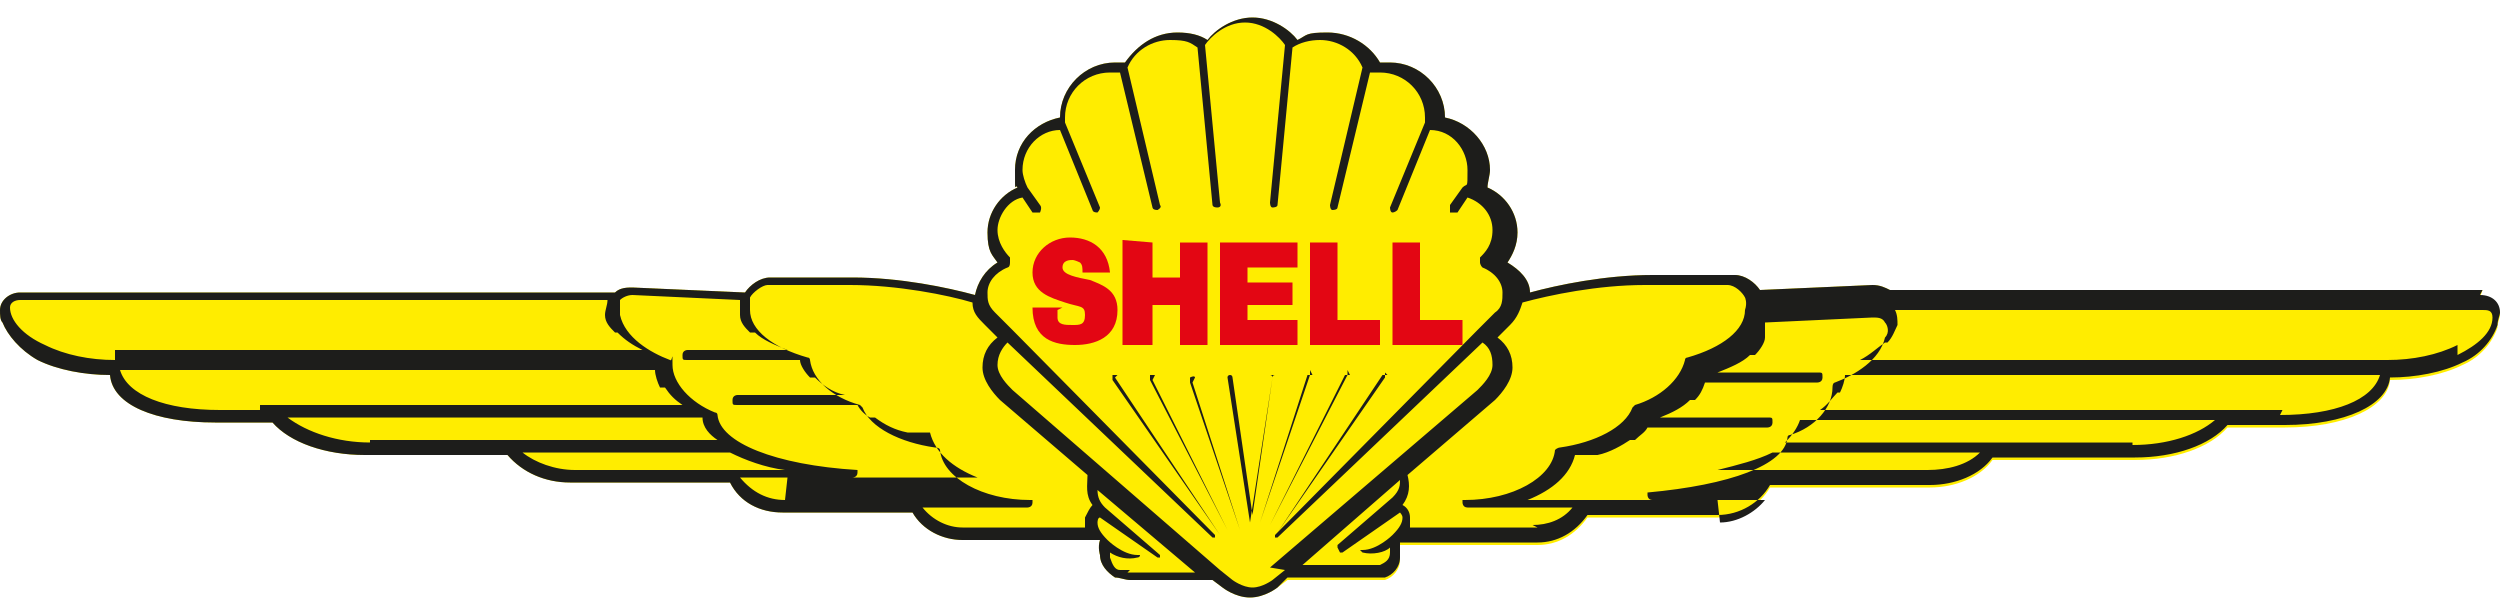
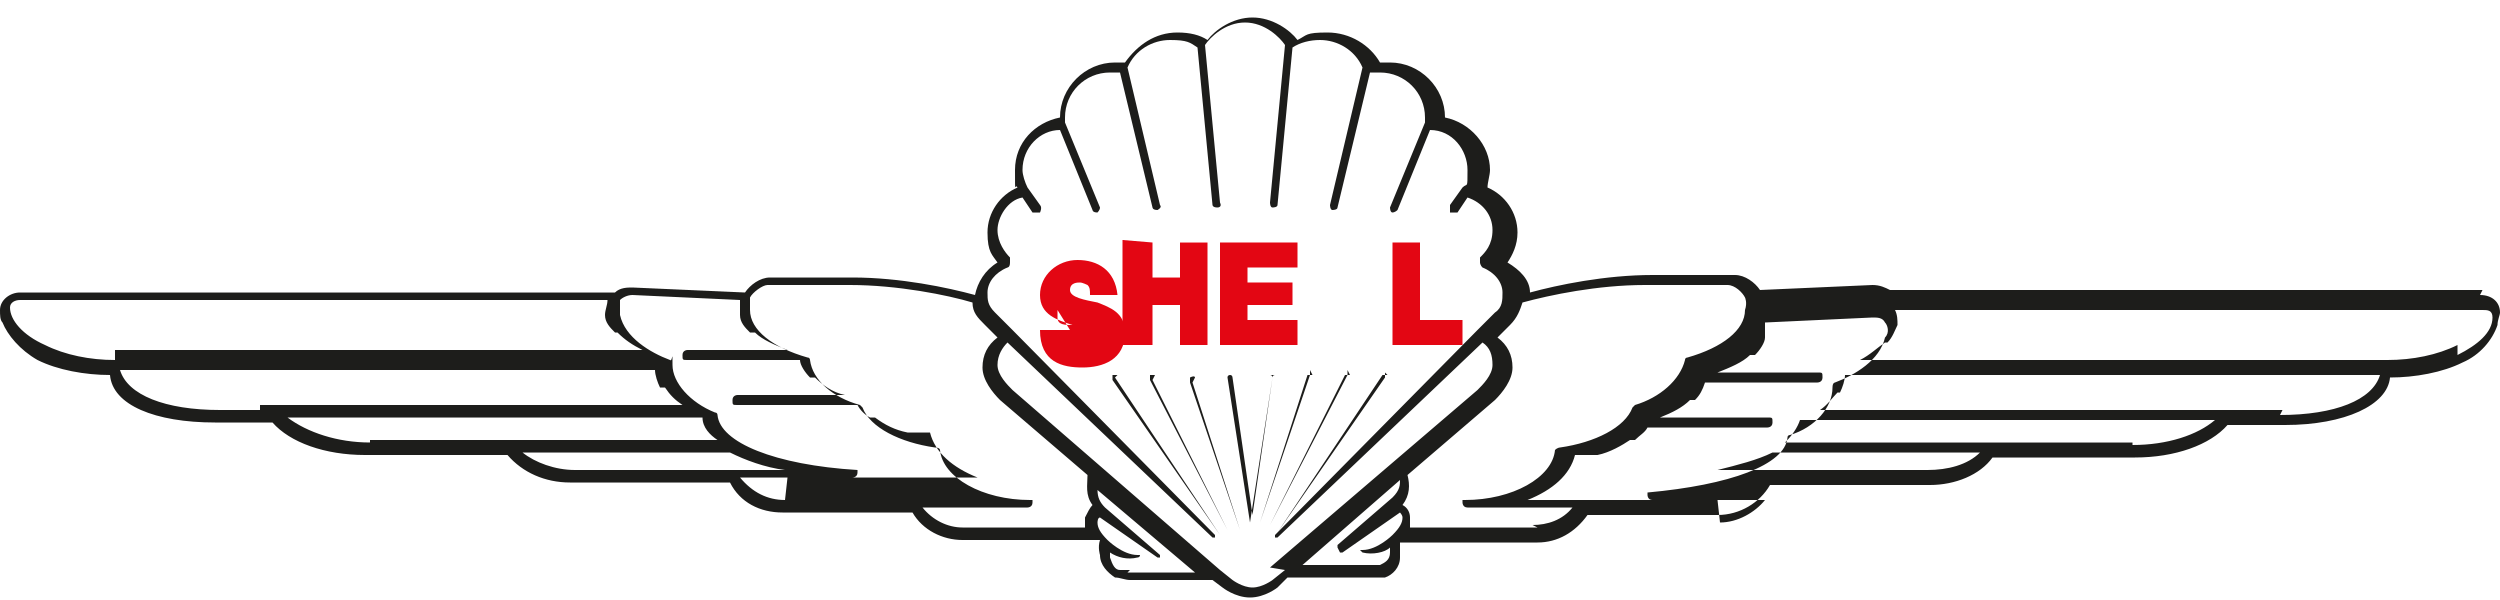
<svg xmlns="http://www.w3.org/2000/svg" id="Capa_1" width="100" height="24" version="1.1" viewBox="0 0 100 24">
  <defs>
    <style>
      .st0 {
        fill: none;
      }

      .st1 {
        fill: #1d1d1b;
      }

      .st2 {
        fill: #ffed00;
      }

      .st3 {
        fill: #e30613;
      }
    </style>
  </defs>
-   <path class="st2" d="M99.3,11.6h-23.7c-.2-.1-.4-.2-.7-.2h0l-4.5.2c-.2-.3-.6-.6-1-.6h-3.3c-1.9,0-3.8.4-4.9.7,0-.5-.4-.9-.9-1.2.2-.3.4-.7.4-1.2,0-.8-.5-1.5-1.2-1.8,0-.2.1-.5.1-.7,0-1-.8-1.9-1.8-2.1,0,0,0,0,0,0,0-1.2-1-2.2-2.2-2.2s-.3,0-.4,0c-.4-.7-1.2-1.2-2.1-1.2s-.8.1-1.2.3c-.3-.4-1-.9-1.8-.9s-1.5.5-1.8.9c-.3-.2-.7-.3-1.2-.3-.9,0-1.6.5-2.1,1.2-.1,0-.3,0-.4,0-1.2,0-2.2,1-2.2,2.2s0,0,0,0c-1,.2-1.8,1-1.8,2.1s0,.5.1.7c-.7.3-1.2,1-1.2,1.8s.2.9.4,1.2c-.5.3-.8.8-.9,1.3,0,0,0,0,0,0-1.1-.3-3-.7-4.9-.7h-3.3c-.4,0-.8.3-1,.6l-4.5-.2c-.2,0-.5,0-.7.2H.8c-.4,0-.8.3-.8.7,0,.2,0,.4.1.5.2.5.7,1.1,1.4,1.5.8.4,1.9.6,2.9.6.1,1.2,1.8,1.9,4.2,1.9h2.3c.7.8,2.1,1.3,3.7,1.3h5.7c.6.7,1.5,1.1,2.5,1.1h6.4c.4.8,1.2,1.2,2.1,1.2h5.2c.4.7,1.2,1.1,2,1.1h5.5s0,0,0,0c-.1.3,0,.6,0,.6,0,.4.3.7.6.9.2,0,.4.1.6.1,0,0,0,0,0,0h3.3s.4.3.4.3c0,0,.5.4,1.1.4h0s0,0,0,0h0c.6,0,1.1-.4,1.1-.4l.4-.3h3.3c.2,0,.4,0,.6,0,.3-.1.6-.4.6-.8,0,0,0-.3,0-.6,0,0,0,0,0,0h5.5c.8,0,1.5-.4,2-1.1h5.2c.9,0,1.7-.5,2.1-1.2h6.4c1,0,2-.4,2.5-1.1h5.7c1.6,0,3-.5,3.7-1.3h2.3c2.4,0,4.1-.8,4.2-1.9,1,0,2.1-.2,2.9-.6.7-.3,1.2-.9,1.4-1.5,0-.2.1-.4.1-.5,0-.4-.3-.7-.8-.7M39,12.1h0s0,0,0,.1c0,0,0,0,0-.1M56.5,21.1h0s0,0,0,0c0,0,0,0,0,0M61.1,12.1c0,0,0,.2,0,.2,0,0,0-.2,0-.2Z" />
  <path class="st1" d="M42.6,18.4s0,0,0,0h-3.8s0,0,0,0,0,0,0,0h3.8s0,0,0,0M41.5,17.5s0,0,0,0h-3.4s0,0,0,0,0,0,0,0h3.4s0,0,0,0M42.9,20.1h-1s0,0,0,0,0,0,0,0h1s0,0,0,0,0,0,0,0M38.8,13.1s0,0,0,0h-7.3s0,0,0,0,0,0,0,0h7.3s0,0,0,0M40.4,16.6s0,0,0,0h-4.5s0,0,0,0,0,0,0,0h4.5s0,0,0,0M31.5,12.3h4.1s0,0,0,0,0,0,0,0h-4.1s0,0,0,0,0,0,0,0M38.5,13.9s0,0,0,0h-5.4s0,0,0,0,0,0,0,0h5.4s0,0,0,0M39.4,15.7s0,0,0,0h-4.4s0,0,0,0,0,0,0,0h4.4s0,0,0,0M38.7,14.8s0,0,0,0h-5.1s0,0,0,0,0,0,0,0h5.1s0,0,0,0M42.9,19.3s0,0,0,0h-2.5s0,0,0,0,0,0,0,0h2.5s0,0,0,0M64.5,12.3h4.1s0,0,0,0,0,0,0,0h-4.1s0,0,0,0,0,0,0,0M60.8,15.8h4.4s0,0,0,0,0,0,0,0h-4.4s0,0,0,0,0,0,0,0M59.7,16.7h4.5s0,0,0,0,0,0,0,0h-4.5s0,0,0,0,0,0,0,0M61.4,13.1h7.3s0,0,0,0,0,0,0,0h-7.3s0,0,0,0,0,0,0,0M44.7,15c0,0-.1,0-.2,0,0,0,0,.1,0,.2l4.3,6.2s0,0,0,0c0,0,0,0,0,0l-4.2-6.3ZM57.6,18.5h3.8s0,0,0,0,0,0,0,0h-3.8s0,0,0,0,0,0,0,0M99.3,11.6h-23.7c-.2-.1-.4-.2-.7-.2h0l-4.5.2c-.2-.3-.6-.6-1-.6h-3.3c-1.9,0-3.8.4-4.9.7,0-.5-.4-.9-.9-1.2.2-.3.4-.7.4-1.2,0-.8-.5-1.5-1.2-1.8,0-.2.1-.5.1-.7,0-1-.8-1.9-1.8-2.1,0,0,0,0,0,0,0-1.2-1-2.2-2.2-2.2s-.3,0-.4,0c-.4-.7-1.2-1.2-2.1-1.2s-.8.1-1.2.3c-.3-.4-1-.9-1.8-.9s-1.5.5-1.8.9c-.3-.2-.7-.3-1.2-.3-.9,0-1.6.5-2.1,1.2-.1,0-.3,0-.4,0-1.2,0-2.2,1-2.2,2.2s0,0,0,0c-1,.2-1.8,1-1.8,2.1s0,.5.1.7c-.7.3-1.2,1-1.2,1.8s.2.9.4,1.2c-.5.3-.8.8-.9,1.3,0,0,0,0,0,0-1.1-.3-3-.7-4.9-.7h-3.3c-.4,0-.8.3-1,.6l-4.5-.2c-.2,0-.5,0-.7.2H.8c-.4,0-.8.3-.8.7,0,.2,0,.4.1.5.2.5.7,1.1,1.4,1.5.8.4,1.9.6,2.9.6.1,1.2,1.8,1.9,4.2,1.9h2.3c.7.8,2.1,1.3,3.7,1.3h5.7c.6.7,1.5,1.1,2.5,1.1h6.4c.4.8,1.2,1.2,2.1,1.2h5.2c.4.7,1.2,1.1,2,1.1h5.5s0,0,0,0c-.1.3,0,.6,0,.6,0,.4.3.7.6.9.2,0,.4.1.6.1,0,0,0,0,0,0h3.3s.4.3.4.3c0,0,.5.4,1.1.4h0c.6,0,1.1-.4,1.1-.4l.4-.4h3.3c.2,0,.4,0,.6,0,.3-.1.6-.4.6-.8,0,0,0-.3,0-.6,0,0,0,0,0,0h5.5c.8,0,1.5-.4,2-1.1h5.2c.9,0,1.7-.5,2.1-1.2h6.4c1,0,2-.4,2.5-1.1h5.7c1.6,0,3-.5,3.7-1.3h2.3c2.4,0,4.1-.8,4.2-1.9,1,0,2.1-.2,2.9-.6.7-.3,1.2-.9,1.4-1.5,0-.2.1-.4.1-.5,0-.4-.3-.7-.8-.7M4.6,14.4c-1,0-2-.2-2.8-.6-.9-.4-1.4-1-1.4-1.5,0-.2.2-.3.4-.3h23.5c0,.2-.1.4-.1.6H3.6s0,0,0,0,0,0,0,0h20.6c0,.3.2.5.4.7h-11.9s0,0,0,0,0,0,0,0h12c.3.3.6.5,1,.7H4.6s0,0,0,0M10.4,16.4h-1.6c-2.2,0-3.7-.6-4-1.6h21.4c0,.2.1.5.2.7H9.3s0,0,0,0,0,0,0,0h17.3c.2.3.4.5.7.7H10.4ZM14.8,17.7c-1.3,0-2.5-.4-3.3-1h16.5s0,0,.1,0c0,.4.3.7.6.9h-13.9ZM28.5,18.8s0,0,0,0h-5.5c-.8,0-1.6-.3-2.1-.7h8.3c.6.3,1.4.6,2.2.7h-2.9ZM31.4,20c-.7,0-1.3-.3-1.8-.9h4.5c0,0,.2,0,.2-.2s0-.1,0-.1c0,0,0,0,0,0-3.3-.2-5.5-1.1-5.6-2.2,0,0,0-.1-.1-.1-1-.4-1.7-1.2-1.7-1.9s0-.1-.1-.2c-.8-.3-1.8-.9-2-1.8,0-.3,0-.5,0-.6.1-.1.3-.2.5-.2h0l4.3.2c0,.1,0,.3,0,.4,0,0,0,.1,0,.2h-3.7s0,0,0,0,0,0,0,0h3.7c0,.3.2.5.4.7h-2.5s0,0,0,0,0,0,0,0h2.7c.3.3.8.5,1.3.7h-4c0,0-.2,0-.2.2s0,.2.2.2h4.5c0,.2.2.5.4.7h-3.5s0,0,0,0,0,0,0,0h3.7c.3.3.7.6,1.2.7h-4.3c0,0-.2,0-.2.2s0,.2.2.2h4.8c.1.2.3.4.5.5h-4.1s0,0,0,0,0,0,0,0h4.3c.4.3.8.5,1.3.6h-3.3s0,0,0,0,0,0,0,0h4.2s0,0,0,0c.2.8.9,1.4,1.9,1.8h-7.6ZM43.6,21.1h-5.1c-.6,0-1.2-.3-1.6-.8h4.2c0,0,.2,0,.2-.2s0,0,0-.1c0,0,0,0-.1,0-1.9,0-3.5-.9-3.6-2,0,0,0-.1-.2-.1-1.4-.2-2.6-.8-2.9-1.6,0,0,0,0-.1-.1-1.1-.3-1.9-1-2-1.8,0,0,0-.1-.1-.1-1.4-.4-2.3-1.1-2.3-1.9,0-.3,0-.5,0-.5,0,0,0,0,0,0,0,0,0,0,0,0,.1-.2.5-.5.7-.5h3.3c1.9,0,3.9.4,4.9.7,0,.4.2.6.5.9l.5.5c-.4.3-.6.7-.6,1.2s.4,1,.7,1.3l3.5,3c0,.4-.1.8.2,1.2-.1.1-.2.3-.3.5,0,.1,0,.3,0,.4M45.2,22.8s0,0,0,0c-.1,0-.3,0-.4,0-.2,0-.3-.2-.4-.5,0,0,0,0,0-.2.3.2.7.3,1.1.2,0,0,.1,0,.1-.1,0,0-.1,0-.1,0-.6,0-1.2-.6-1.2-.6-.3-.3-.4-.5-.4-.7,0,0,0-.2.1-.2l2.3,1.6s0,0,.1,0c0,0,0-.1,0-.1l-2.2-1.9c-.2-.2-.3-.4-.3-.7l3.9,3.3h-2.7ZM53.6,22.1c0,0,.1,0,.1,0l2.3-1.6c0,0,.1.1.1.2,0,.2-.1.4-.4.7,0,0-.6.6-1.2.6,0,0-.1,0-.1,0,0,0,.1.1.1.1.4.1.9,0,1.1-.2,0,0,0,.1,0,.2,0,.3-.2.4-.4.5-.1,0-.2,0-.4,0h-2.7s3.9-3.4,3.9-3.4c0,.2,0,.4-.3.7h0s-2.2,1.9-2.2,1.9c0,0,0,0,0,.1M51.4,22.8s0,0,0,0l-.5.4s-.4.3-.8.3c-.4,0-.8-.3-.8-.3l-.5-.4h0s-8.3-7.2-8.3-7.2c-.2-.2-.6-.6-.6-1s.2-.7.4-.9l8.2,7.8s0,0,.1,0c0,0,0,0,0-.1l-8.1-8.2s0,0,0,0l-.7-.7c-.3-.3-.3-.5-.3-.8,0-.4.3-.8.8-1,0,0,.1,0,.1-.2,0,0,0-.2,0-.2-.2-.2-.5-.6-.5-1.1s.4-1.2,1-1.3l.4.6c0,0,.1,0,.2,0s0,0,.1,0c0,0,.1-.2,0-.3l-.5-.7c-.1-.2-.2-.5-.2-.7,0-.9.7-1.6,1.5-1.6l1.3,3.2c0,0,0,.1.2.1s0,0,0,0c0,0,.1-.1.1-.2l-1.4-3.4c0,0,0-.2,0-.2,0-1,.8-1.8,1.8-1.8s.3,0,.4,0l1.3,5.4c0,0,0,.1.2.1s0,0,0,0c0,0,.2-.1.1-.2l-1.3-5.5s0,0,0,0c.3-.7,1-1.1,1.7-1.1s.8.1,1.1.3c0,0,0,0,0,0l.6,6.3c0,0,0,.1.2.1s0,0,0,0c0,0,.2,0,.1-.2l-.6-6.3s0,0,0,0c.2-.3.8-.9,1.6-.9s1.4.6,1.6.9c0,0,0,0,0,0l-.6,6.3c0,0,0,.2.1.2,0,0,0,0,0,0,0,0,.2,0,.2-.1l.6-6.3s0,0,0,0c.3-.2.7-.3,1.1-.3.7,0,1.4.4,1.7,1.1,0,0,0,0,0,0l-1.3,5.5c0,0,0,.2.1.2,0,0,0,0,0,0,0,0,.2,0,.2-.1l1.3-5.4c.1,0,.3,0,.4,0,1,0,1.8.8,1.8,1.8s0,.2,0,.2l-1.4,3.4c0,0,0,.2.1.2,0,0,0,0,0,0,0,0,.1,0,.2-.1l1.3-3.2c.9,0,1.5.8,1.5,1.6s0,.5-.2.7l-.5.7c0,0,0,.2,0,.3,0,0,0,0,.1,0,0,0,.1,0,.2,0l.4-.6c.6.2,1,.7,1,1.3s-.3.9-.5,1.1c0,0,0,.1,0,.2,0,0,0,.1.1.2.5.2.8.6.8,1,0,.3,0,.6-.3.8l-.7.7s0,0,0,0l-8.1,8.2s0,0,0,.1c0,0,.1,0,.1,0l8.2-7.8c.3.2.4.5.4.9s-.4.8-.6,1l-8.3,7.1ZM61.5,21.1h-5.1c0-.1,0-.3,0-.4,0-.2-.1-.4-.3-.5.3-.4.3-.8.2-1.2l3.5-3c.3-.3.7-.8.7-1.3s-.2-.9-.6-1.2l.5-.5c.3-.3.4-.6.5-.9h0c1.1-.3,3-.7,4.9-.7h3.3c.3,0,.6.3.7.5,0,0,0,0,0,0,0,0,0,0,0,0,0,0,.1.2,0,.5,0,.8-.9,1.5-2.3,1.9,0,0-.1,0-.1.1-.2.8-1,1.5-2,1.8,0,0,0,0-.1.1-.3.8-1.5,1.4-2.9,1.6,0,0-.1,0-.2.1-.1,1.1-1.7,2-3.6,2s0,0-.1,0c0,0,0,0,0,.1,0,0,0,.2.2.2h4.2c-.4.5-1,.7-1.6.7M68.7,20h-7.6c1-.4,1.7-1,1.9-1.8,0,0,0,0,0,0h4.2s0,0,0,0,0,0,0,0h-3.3c.5-.1,1-.4,1.3-.6h4.3s0,0,0,0,0,0,0,0h-4.1c.2-.2.4-.3.5-.5h4.8c0,0,.2,0,.2-.2s0-.2-.2-.2h-4.3c.5-.2.9-.4,1.2-.7h3.7s0,0,0,0,0,0,0,0h-3.5c.2-.2.3-.4.4-.7h4.5c0,0,.2,0,.2-.2s0-.2-.2-.2h-4c.5-.2,1-.4,1.3-.7h2.7s0,0,0,0,0,0,0,0h-2.5c.2-.2.4-.5.4-.7h3.7s0,0,0,0,0,0,0,0h-3.7c0,0,0-.1,0-.2,0-.2,0-.3,0-.4l4.3-.2c.2,0,.4,0,.5.2.1.1.2.4,0,.6-.2.9-1.2,1.5-2,1.8,0,0-.1,0-.1.2,0,.8-.7,1.6-1.7,1.9,0,0-.1,0-.1.1-.1,1.1-2.3,1.9-5.6,2.2,0,0,0,0,0,0,0,0,0,0,0,.1,0,0,0,.2.2.2h4.5c-.4.5-1.1.9-1.8.9M77.1,18.8h-5.5s0,0,0,0h-2.9c.8-.2,1.6-.4,2.2-.7h8.3c-.5.5-1.3.7-2.1.7M85.3,17.7h-13.9c.3-.3.5-.6.6-.9,0,0,0,0,.1,0h16.5c-.7.6-1.9,1-3.3,1M91.3,16.4h-18.5c.3-.2.5-.5.7-.7h17.3s0,0,0,0,0,0,0,0h-17.2c.1-.2.2-.5.2-.7h21.4c-.3,1-1.8,1.6-4,1.6M98.3,13.8c-.8.4-1.8.6-2.8.6,0,0,0,0,0,0h-21.1c.4-.2.7-.5,1-.7h12s0,0,0,0,0,0,0,0h-11.9c.2-.2.3-.5.4-.7h20.6s0,0,0,0,0,0,0,0h-20.6c0-.2,0-.4-.1-.6h23.5c.2,0,.4,0,.4.3,0,.6-.6,1.1-1.4,1.5M58.2,20.1h-1s0,0,0,0,0,0,0,0h1s0,0,0,0,0,0,0,0M57.3,19.4h2.5s0,0,0,0,0,0,0,0h-2.5s0,0,0,0,0,0,0,0M58.7,17.6h3.4s0,0,0,0,0,0,0,0h-3.4s0,0,0,0,0,0,0,0M47.8,15.1c0,0,0-.1-.2,0,0,0,0,0,0,.2l2,5.9s0,0,0,0c0,0,0,0,0,0l-1.9-5.9ZM67.1,13.9h-5.4s0,0,0,0,0,0,0,0h5.4s0,0,0,0,0,0,0,0M46.2,15c0,0-.1,0-.2,0,0,0,0,.1,0,.2l3.1,6s0,0,0,0c0,0,0,0,0,0l-3-6ZM52.5,15c0,0-.1,0-.2,0l-1.9,5.9s0,0,0,0c0,0,0,0,0,0l2-5.9c0,0,0-.1,0-.2M51,15c0,0-.1,0-.1.1,0,0-.8,5.5-.8,5.5h0s-.8-5.5-.8-5.5c0,0,0-.1-.1-.1,0,0-.1,0-.1.1l.9,5.8s0,0,0,0h0c0,0,0,0,0,0l.9-5.8c0,0,0-.1-.1-.1M66.6,14.7h-5.1s0,0,0,0,0,0,0,0h5.1s0,0,0,0,0,0,0,0M55.5,15c0,0-.1,0-.2,0l-4.2,6.3s0,0,0,0c0,0,0,0,0,0l4.3-6.2c0,0,0-.1,0-.2M54,15c0,0-.1,0-.2,0l-3,6s0,0,0,0c0,0,0,0,0,0l3.1-6c0,0,0-.1,0-.2" />
-   <path class="st3" d="M42.3,12.4c0,.1,0,.2,0,.3,0,.3.3.3.6.3s.5,0,.5-.4-.2-.3-.8-.5c-.6-.2-1.3-.4-1.3-1.2s.7-1.4,1.5-1.4,1.5.4,1.6,1.4h-1.1c0-.2,0-.3-.1-.4,0,0-.2-.1-.3-.1s-.4,0-.4.3c0,.3.6.4,1.1.5.5.2,1.1.4,1.1,1.2,0,1.1-.9,1.4-1.7,1.4s-1.7-.2-1.7-1.5h1.2" />
+   <path class="st3" d="M42.3,12.4c0,.1,0,.2,0,.3,0,.3.3.3.6.3c-.6-.2-1.3-.4-1.3-1.2s.7-1.4,1.5-1.4,1.5.4,1.6,1.4h-1.1c0-.2,0-.3-.1-.4,0,0-.2-.1-.3-.1s-.4,0-.4.3c0,.3.6.4,1.1.5.5.2,1.1.4,1.1,1.2,0,1.1-.9,1.4-1.7,1.4s-1.7-.2-1.7-1.5h1.2" />
  <polygon class="st3" points="44.9 9.6 46.1 9.7 46.1 11.1 47.2 11.1 47.2 9.7 48.3 9.7 48.3 13.8 47.2 13.8 47.2 12.2 46.1 12.2 46.1 13.8 44.9 13.8 44.9 9.6" />
  <polygon class="st3" points="48.8 9.7 51.9 9.7 51.9 10.7 49.9 10.7 49.9 11.3 51.7 11.3 51.7 12.2 49.9 12.2 49.9 12.8 51.9 12.8 51.9 13.8 48.8 13.8 48.8 9.7" />
-   <polygon class="st3" points="52.4 9.7 53.5 9.7 53.5 12.8 55.2 12.8 55.2 13.8 52.4 13.8 52.4 9.7" />
  <polygon class="st3" points="55.7 9.7 56.8 9.7 56.8 12.8 58.5 12.8 58.5 13.8 55.7 13.8 55.7 9.7" />
  <rect class="st0" x="0" y=".7" width="100" height="23.3" />
</svg>